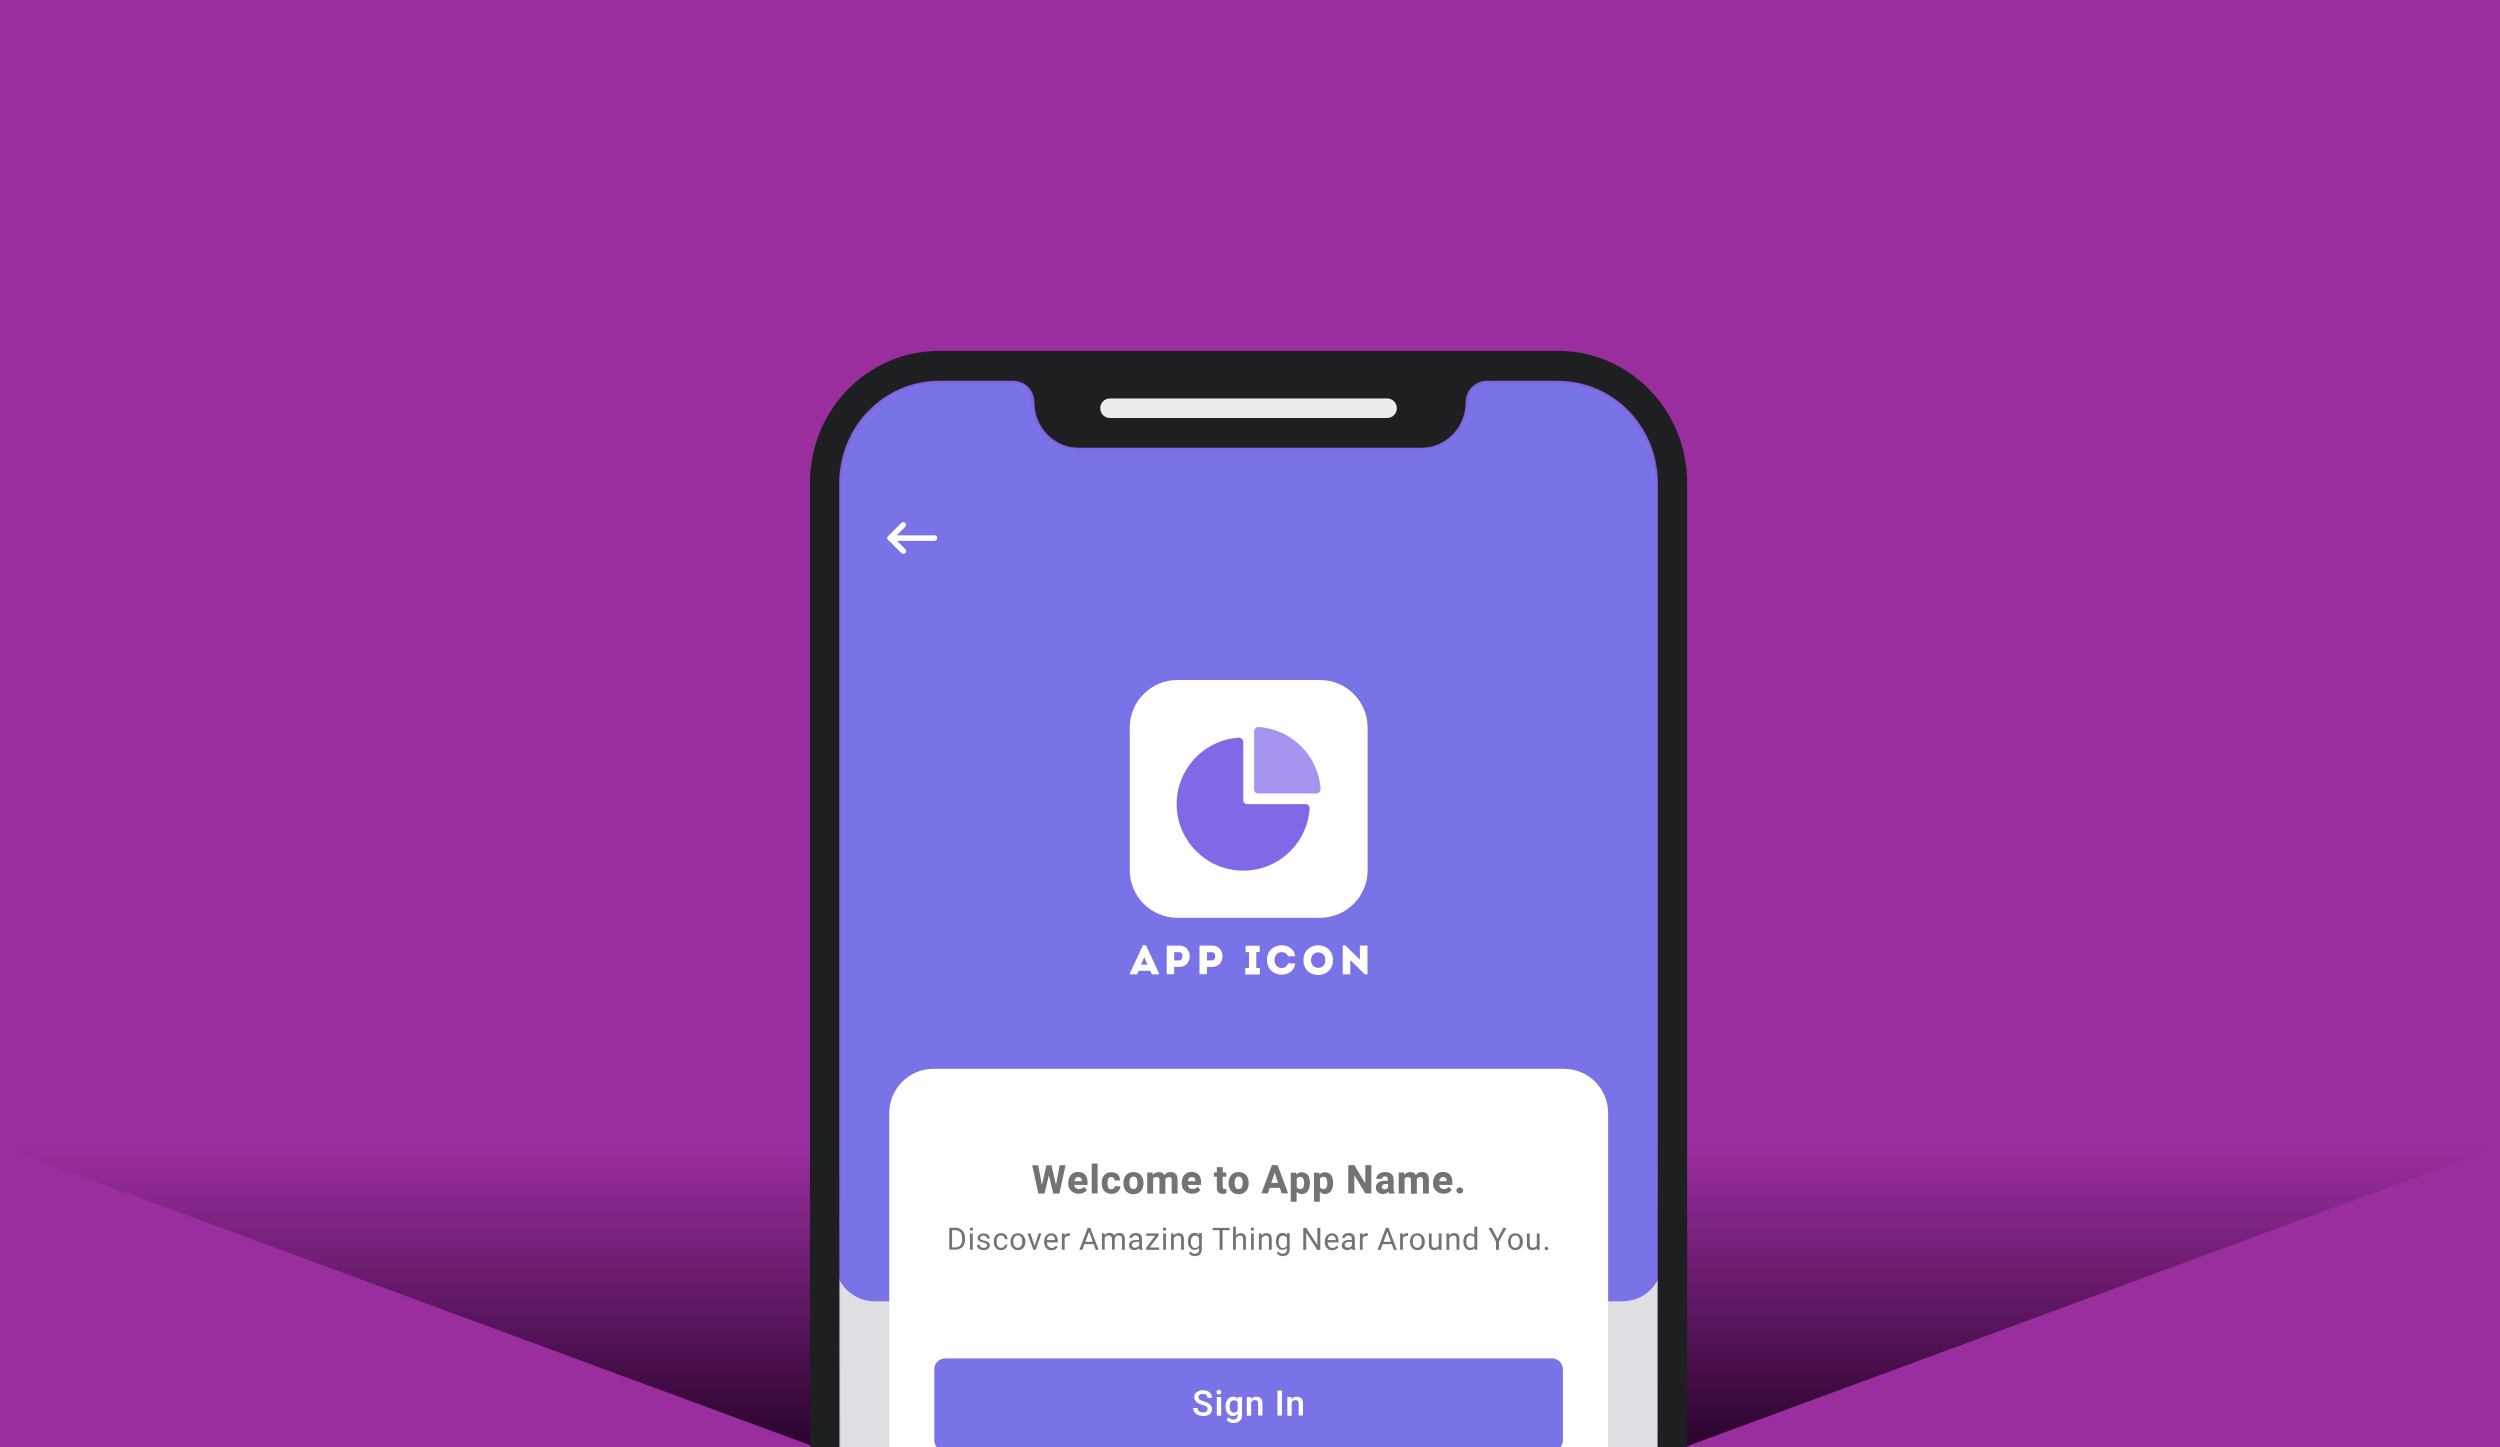
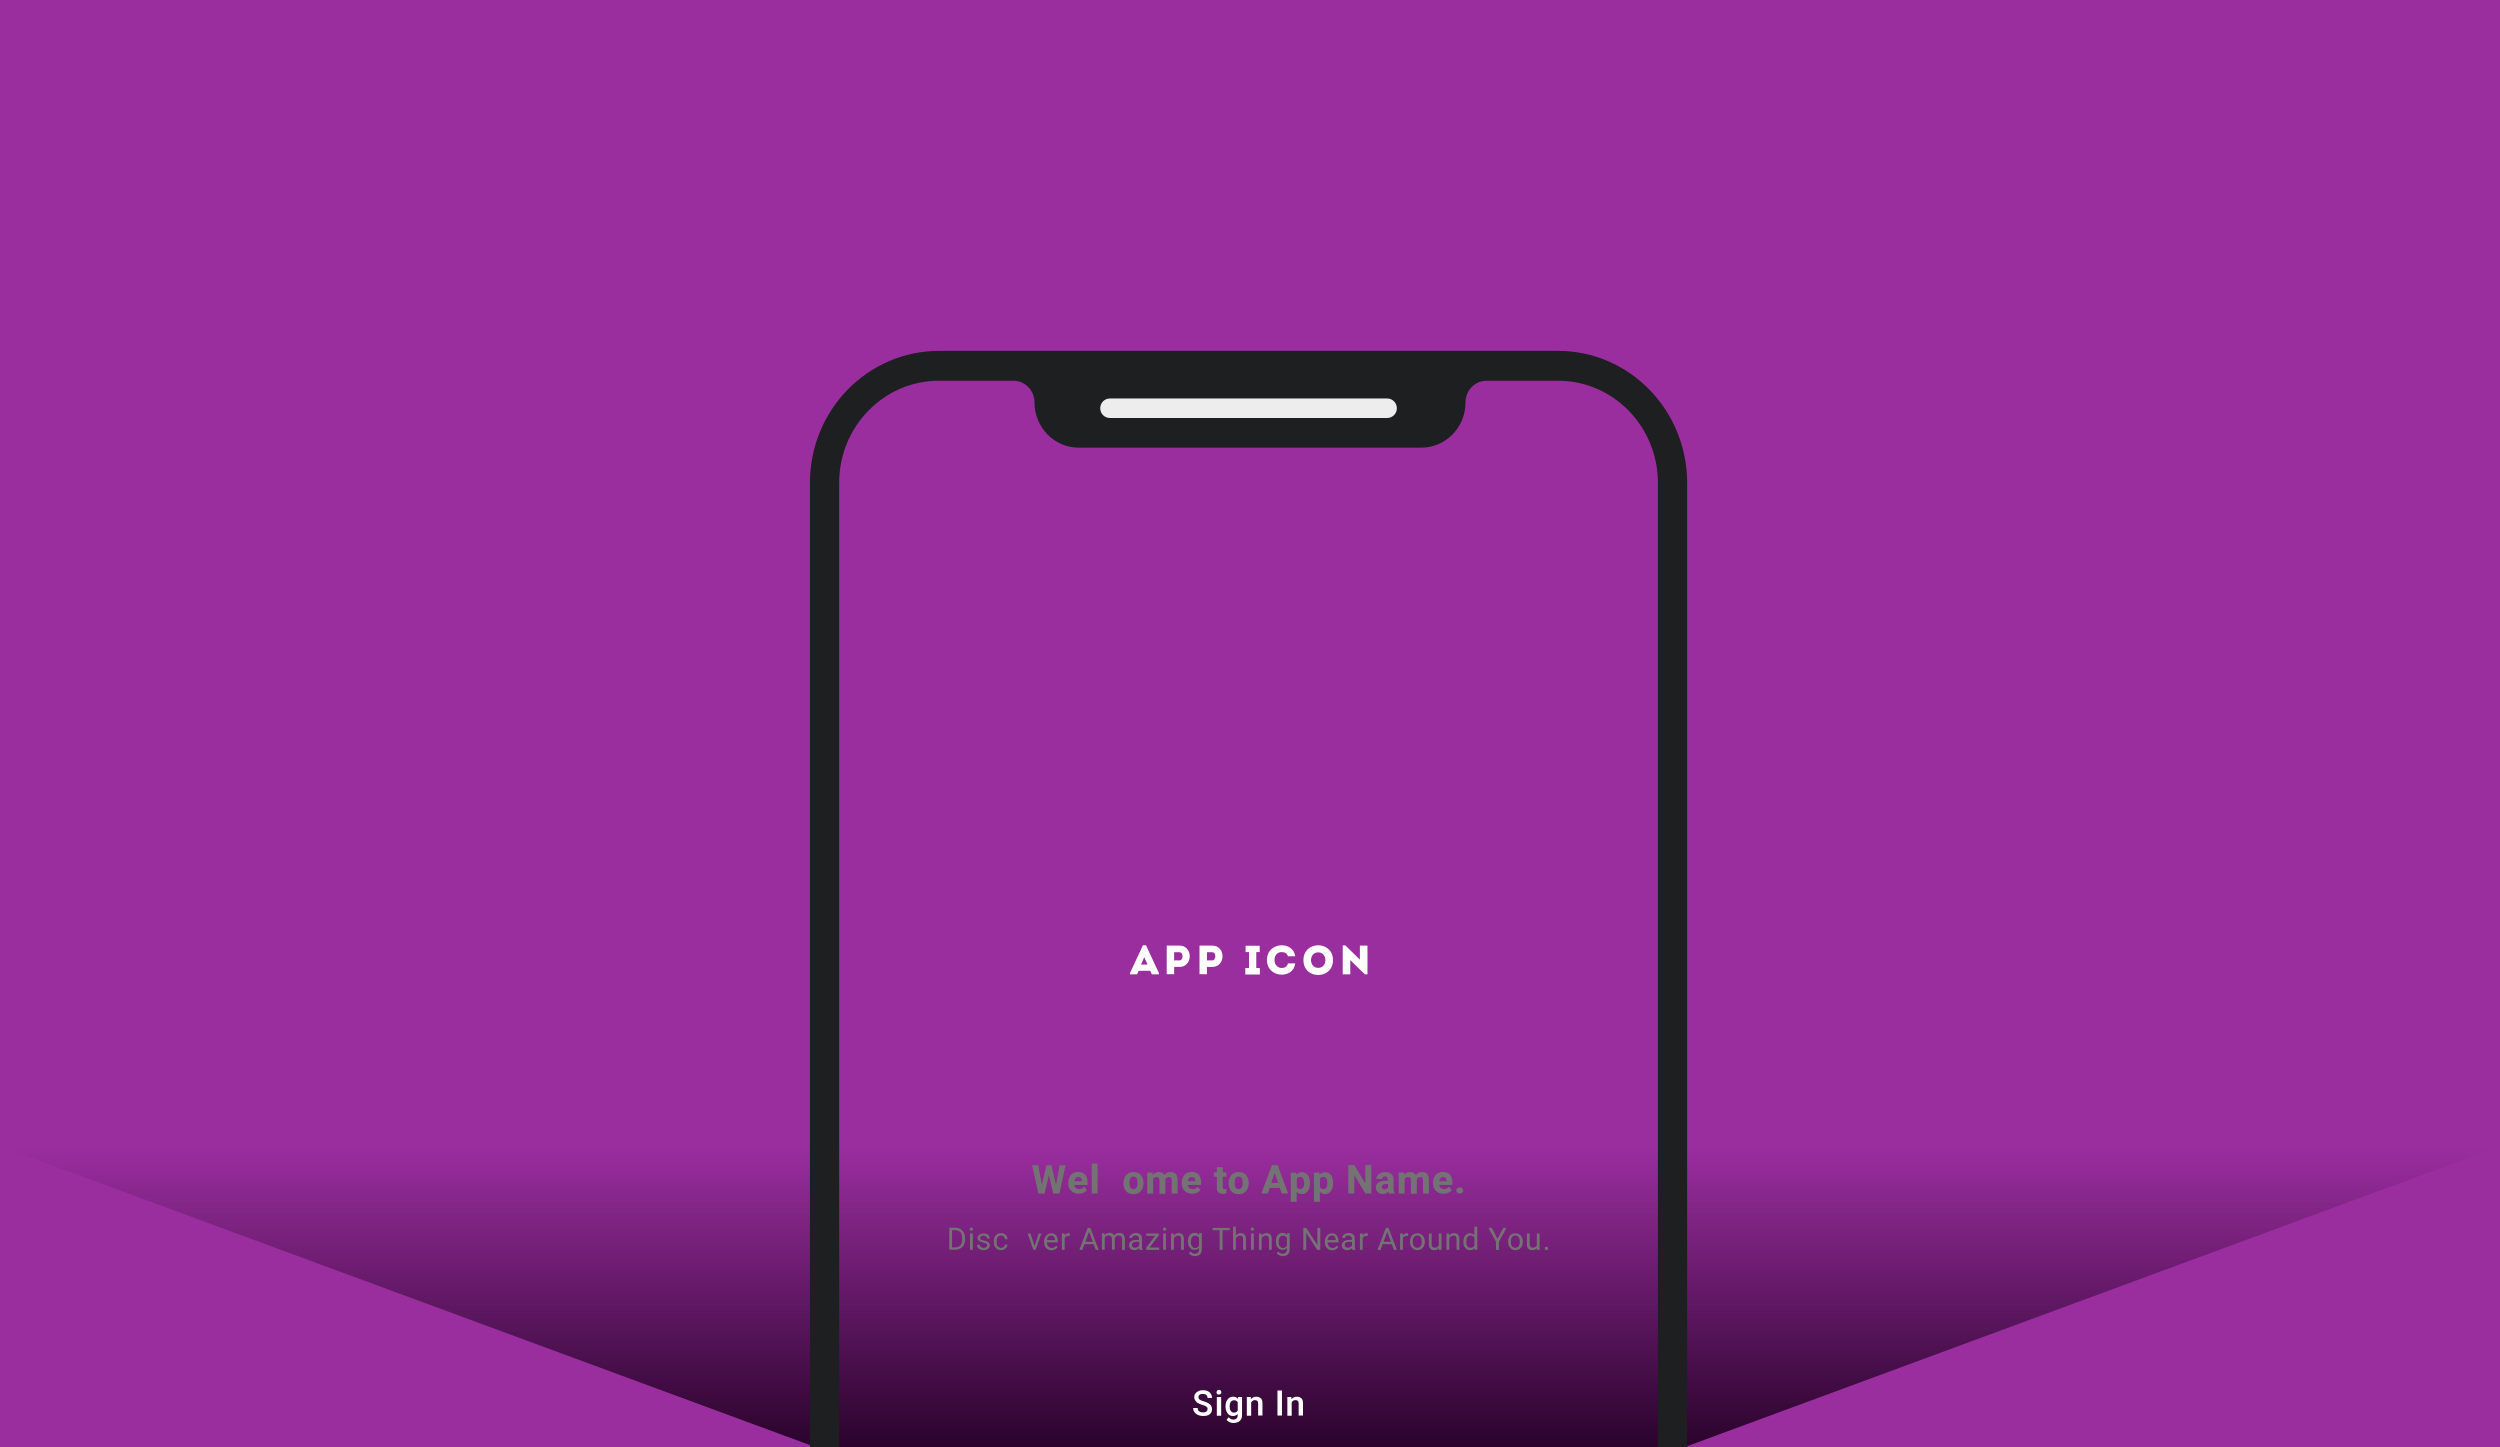
<svg xmlns="http://www.w3.org/2000/svg" width="855" height="495" viewBox="0 0 855 495" fill="none">
  <g clip-path="url(#clip0_55_25782)">
    <rect width="855" height="495" fill="#9A2E9F" />
    <g filter="url(#filter0_f_55_25782)">
      <path d="M0 392H855L575.912 495H279.088L0 392Z" fill="url(#paint0_linear_55_25782)" />
    </g>
    <mask id="mask0_55_25782" style="mask-type:luminance" maskUnits="userSpaceOnUse" x="286" y="130" width="282" height="607">
-       <path d="M567.004 701.846C567.004 721.144 551.718 736.794 532.836 736.794H321.164C302.282 736.794 286.997 721.144 286.997 701.846V165.15C286.997 145.852 302.282 130.202 321.164 130.202H346.552C350.572 130.202 353.798 133.533 353.798 137.604C353.798 146.169 360.569 153.095 368.925 153.095H486.08C494.437 153.095 501.207 146.169 501.207 137.604C501.207 133.533 504.433 130.202 508.453 130.202H532.836C551.718 130.202 567.004 145.852 567.004 165.15V701.846Z" fill="white" />
-     </mask>
+       </mask>
    <g mask="url(#mask0_55_25782)">
      <path d="M568.485 124.652H285.569V737.007H568.485V124.652Z" fill="#DFE0E3" />
      <path d="M554.892 445.052H299.162C291.651 445.052 285.569 438.971 285.569 431.464V124.652H568.485V431.464C568.485 438.971 562.402 445.052 554.892 445.052Z" fill="#7A72E7" />
      <path d="M534.846 365.531H319.26C310.906 365.531 304.133 372.301 304.133 380.652V641.625C304.133 649.976 310.906 656.746 319.26 656.746H534.846C543.2 656.746 549.973 649.976 549.973 641.625V380.652C549.973 372.301 543.2 365.531 534.846 365.531Z" fill="white" />
      <path d="M451.436 232.563H402.67C393.673 232.563 386.379 239.854 386.379 248.848V297.595C386.379 306.589 393.673 313.879 402.67 313.879H451.436C460.433 313.879 467.726 306.589 467.726 297.595V248.848C467.726 239.854 460.433 232.563 451.436 232.563Z" fill="white" />
      <g opacity="0.7">
        <path d="M430.491 248.633C429.644 248.58 428.904 249.268 428.904 250.114V269.993C428.904 270.733 429.486 271.368 430.279 271.368H450.166C451.012 271.368 451.7 270.628 451.647 269.782C450.854 258.467 441.809 249.426 430.491 248.633Z" fill="#8267E7" />
      </g>
      <path d="M446.465 275.018H426.578C425.837 275.018 425.202 274.436 425.202 273.643V253.764C425.202 252.918 424.462 252.23 423.616 252.283C411.239 253.129 401.613 263.862 402.459 276.604C403.252 287.865 412.35 296.959 423.563 297.7C436.362 298.598 447.046 288.923 447.893 276.551C447.946 275.705 447.258 274.965 446.412 274.965L446.465 275.018Z" fill="#8267E7" />
      <path d="M530.773 464.562H323.28C321.206 464.562 319.525 466.242 319.525 468.315V492.53C319.525 494.604 321.206 496.284 323.28 496.284H530.773C532.847 496.284 534.528 494.604 534.528 492.53V468.315C534.528 466.242 532.847 464.562 530.773 464.562Z" fill="#7A72E7" />
      <path d="M308.999 189.472C308.999 189.472 308.523 189.366 308.312 189.208L303.763 184.661C303.393 184.291 303.393 183.709 303.763 183.339L308.259 178.845C308.629 178.475 309.211 178.475 309.581 178.845C309.951 179.215 309.951 179.797 309.581 180.167L305.773 183.973L309.634 187.833C310.004 188.203 310.004 188.785 309.634 189.155C309.475 189.313 309.211 189.419 308.946 189.419L308.999 189.472Z" fill="white" />
      <path d="M319.578 184.98H304.451C303.922 184.98 303.499 184.557 303.499 184.028C303.499 183.499 303.922 183.076 304.451 183.076H319.578C320.106 183.076 320.53 183.499 320.53 184.028C320.53 184.557 320.106 184.98 319.578 184.98Z" fill="white" />
    </g>
    <path d="M532.836 120H321.164C296.781 120 277 140.197 277 165.152V701.848C277 726.803 296.781 747 321.164 747H532.836C557.219 747 577 726.803 577 701.848V165.152C577 140.197 557.219 120 532.836 120ZM567.004 701.848C567.004 721.146 551.718 736.796 532.836 736.796H321.164C302.282 736.796 286.996 721.146 286.996 701.848V165.152C286.996 145.854 302.282 130.204 321.164 130.204H346.552C350.572 130.204 353.798 133.535 353.798 137.606C353.798 146.171 360.568 153.097 368.925 153.097H486.08C494.437 153.097 501.207 146.171 501.207 137.606C501.207 133.535 504.433 130.204 508.453 130.204H532.836C551.718 130.204 567.004 145.854 567.004 165.152V701.848Z" fill="#1E1F20" />
    <path d="M474.444 142.946H379.557C377.758 142.946 376.277 141.466 376.277 139.616C376.277 137.765 377.758 136.285 379.557 136.285H474.444C476.242 136.285 477.723 137.765 477.723 139.616C477.723 141.466 476.242 142.946 474.444 142.946Z" fill="#EDEDED" />
    <path d="M393.309 332.01H389.447L388.866 333.226H386.433V332.856L390.875 323.287H391.933L396.376 332.856V333.226H393.943L393.361 332.01H393.309ZM391.352 327.305L390.241 329.896H392.462L391.299 327.305H391.352Z" fill="white" />
    <path d="M399.021 333.224V323.39H403.358C408.065 323.39 408.065 330.686 403.358 330.686H401.56V333.171H399.021V333.224ZM403.358 325.663C402.776 325.663 402.142 325.663 401.56 325.663V328.465H403.358C404.733 328.465 404.839 325.663 403.358 325.663Z" fill="white" />
    <path d="M410.234 333.224V323.39H414.571C419.278 323.39 419.278 330.686 414.571 330.686H412.773V333.171H410.234V333.224ZM414.571 325.663C413.989 325.663 413.354 325.663 412.773 325.663V328.465H414.571C415.946 328.465 416.052 325.663 414.571 325.663Z" fill="white" />
    <path d="M430.861 331.059V333.28H425.89V331.059H427.159V325.614H425.995V323.446H430.809V325.614H429.645V331.059H430.914H430.861Z" fill="white" />
    <path d="M438.372 323.287C440.382 323.287 442.603 324.397 442.974 327.04H440.488C440.117 326.036 439.377 325.613 438.319 325.613C436.838 325.613 435.886 326.723 435.886 328.362C435.886 329.79 436.838 331.059 438.319 331.059C439.377 331.059 440.223 330.53 440.488 329.473H442.974C442.603 332.275 440.382 333.332 438.319 333.332C435.833 333.332 433.294 331.64 433.294 328.309C433.294 324.979 435.833 323.287 438.319 323.287H438.372Z" fill="white" />
    <path d="M445.777 328.362C445.777 321.595 455.879 321.595 455.879 328.362C455.879 335.13 445.777 335.183 445.777 328.362ZM453.287 328.362C453.287 324.82 448.369 324.82 448.369 328.362C448.369 331.905 453.287 331.905 453.287 328.362Z" fill="white" />
    <path d="M461.803 328.413V333.224H459.211V323.337H460.11L465.082 328.202V323.39H467.674V333.224H466.774L461.803 328.36V328.413Z" fill="white" />
    <path d="M328.463 420.36C328.939 420.624 329.363 421.047 329.627 421.576C329.892 422.105 330.05 422.739 330.05 423.427V423.903C330.05 424.643 329.892 425.224 329.627 425.753C329.363 426.282 328.939 426.705 328.463 426.969C327.935 427.233 327.353 427.392 326.665 427.392H324.655V419.884H326.771C327.406 419.884 327.987 420.043 328.516 420.307L328.463 420.36ZM329.045 423.427C329.045 422.845 328.939 422.369 328.781 421.946C328.622 421.523 328.358 421.259 327.987 421.047C327.617 420.836 327.194 420.73 326.718 420.73H325.607V426.599H326.665C327.194 426.599 327.617 426.493 327.987 426.282C328.358 426.07 328.622 425.753 328.781 425.33C328.992 424.907 329.045 424.431 329.045 423.903V423.427Z" fill="#737373" />
    <path d="M332.642 419.987C332.642 419.987 332.801 420.198 332.801 420.357C332.801 420.515 332.801 420.621 332.642 420.727C332.536 420.833 332.378 420.886 332.219 420.886C332.06 420.886 331.902 420.886 331.796 420.727C331.69 420.621 331.637 420.515 331.637 420.357C331.637 420.198 331.637 420.092 331.796 419.987C331.902 419.881 332.007 419.828 332.219 419.828C332.431 419.828 332.536 419.828 332.642 419.987ZM331.743 427.442V421.837H332.695V427.442H331.743Z" fill="#737373" />
    <path d="M334.863 424.431C334.546 424.167 334.334 423.85 334.334 423.427C334.334 423.11 334.44 422.845 334.599 422.634C334.757 422.37 335.022 422.211 335.339 422.052C335.656 421.894 336.027 421.841 336.397 421.841C336.82 421.841 337.19 421.894 337.508 422.052C337.825 422.211 338.089 422.422 338.248 422.687C338.407 422.951 338.513 423.215 338.513 423.586H337.561C337.561 423.586 337.561 423.268 337.402 423.11C337.296 422.951 337.19 422.845 336.979 422.74C336.82 422.634 336.608 422.581 336.344 422.581C336.08 422.581 335.868 422.581 335.709 422.687C335.551 422.74 335.445 422.845 335.339 423.004C335.286 423.11 335.233 423.268 335.233 423.427C335.233 423.586 335.233 423.691 335.339 423.797C335.392 423.903 335.551 424.009 335.709 424.061C335.868 424.114 336.132 424.22 336.503 424.273C336.979 424.379 337.349 424.484 337.666 424.643C337.931 424.802 338.195 424.96 338.301 425.172C338.46 425.383 338.513 425.648 338.513 425.912C338.513 426.229 338.407 426.546 338.248 426.758C338.089 427.022 337.825 427.181 337.508 427.339C337.19 427.498 336.82 427.551 336.397 427.551C335.921 427.551 335.498 427.445 335.18 427.287C334.81 427.128 334.546 426.916 334.387 426.599C334.228 426.335 334.123 426.018 334.123 425.7H335.075C335.075 425.7 335.18 426.176 335.286 426.335C335.445 426.493 335.604 426.599 335.762 426.652C335.974 426.705 336.185 426.758 336.397 426.758C336.661 426.758 336.873 426.758 337.032 426.652C337.19 426.599 337.349 426.493 337.455 426.388C337.561 426.282 337.613 426.123 337.613 425.965C337.613 425.806 337.613 425.7 337.508 425.542C337.455 425.436 337.296 425.33 337.137 425.225C336.926 425.119 336.661 425.066 336.344 424.96C335.709 424.802 335.18 424.643 334.863 424.379V424.431Z" fill="#737373" />
    <path d="M344.542 425.698C344.542 426.015 344.436 426.333 344.225 426.597C344.013 426.861 343.749 427.126 343.431 427.284C343.114 427.443 342.744 427.549 342.374 427.549C341.845 427.549 341.369 427.443 340.998 427.179C340.628 426.914 340.364 426.597 340.152 426.174C339.941 425.751 339.888 425.275 339.888 424.747V424.535C339.888 424.006 339.993 423.531 340.152 423.108C340.364 422.685 340.628 422.367 340.998 422.103C341.369 421.839 341.845 421.733 342.374 421.733C342.797 421.733 343.167 421.839 343.484 421.997C343.802 422.156 344.066 422.42 344.278 422.737C344.489 423.055 344.542 423.372 344.595 423.795H343.696C343.696 423.795 343.59 423.372 343.484 423.16C343.379 422.949 343.22 422.79 343.008 422.685C342.797 422.579 342.585 422.526 342.374 422.526C342.003 422.526 341.686 422.632 341.474 422.79C341.263 423.002 341.104 423.213 340.998 423.531C340.893 423.848 340.84 424.165 340.84 424.535V424.747C340.84 425.328 340.946 425.804 341.21 426.174C341.422 426.544 341.845 426.756 342.374 426.756C342.585 426.756 342.797 426.756 343.008 426.597C343.22 426.491 343.379 426.386 343.484 426.227C343.59 426.068 343.696 425.857 343.696 425.645H344.595L344.542 425.698Z" fill="#737373" />
-     <path d="M345.865 423.159C346.076 422.736 346.341 422.366 346.764 422.154C347.134 421.89 347.61 421.784 348.086 421.784C348.562 421.784 349.038 421.89 349.461 422.154C349.831 422.419 350.149 422.736 350.36 423.159C350.572 423.582 350.678 424.058 350.678 424.639V424.745C350.678 425.274 350.572 425.75 350.36 426.173C350.149 426.595 349.884 426.913 349.461 427.177C349.091 427.441 348.615 427.547 348.139 427.547C347.663 427.547 347.187 427.441 346.817 427.177C346.446 426.913 346.129 426.595 345.917 426.173C345.706 425.75 345.6 425.274 345.6 424.745V424.639C345.6 424.111 345.706 423.635 345.917 423.159H345.865ZM346.711 425.75C346.817 426.067 347.028 426.331 347.24 426.49C347.451 426.648 347.769 426.754 348.086 426.754C348.403 426.754 348.721 426.648 348.932 426.49C349.144 426.278 349.355 426.067 349.461 425.75C349.567 425.432 349.62 425.115 349.62 424.692V424.586C349.62 424.216 349.567 423.846 349.461 423.529C349.355 423.212 349.144 422.947 348.932 422.789C348.721 422.577 348.403 422.524 348.086 422.524C347.769 422.524 347.451 422.63 347.24 422.789C347.028 423 346.817 423.212 346.711 423.529C346.605 423.846 346.552 424.163 346.552 424.586V424.692C346.552 425.062 346.605 425.432 346.711 425.75Z" fill="#737373" />
    <path d="M356.179 421.841L354.169 427.445H353.428L351.418 421.841H352.423L353.851 426.123L355.227 421.841H356.232H356.179Z" fill="#737373" />
    <path d="M361.785 424.904H358.03C358.03 425.274 358.135 425.538 358.241 425.855C358.4 426.12 358.559 426.384 358.823 426.543C359.088 426.701 359.352 426.807 359.669 426.807C359.987 426.807 360.251 426.754 360.516 426.595C360.727 426.49 360.939 426.278 361.15 426.014L361.732 426.49C361.521 426.807 361.256 427.071 360.886 427.283C360.516 427.494 360.092 427.6 359.616 427.6C359.14 427.6 358.664 427.494 358.294 427.23C357.924 427.018 357.607 426.701 357.395 426.278C357.183 425.855 357.078 425.379 357.078 424.904V424.692C357.078 424.111 357.183 423.582 357.395 423.159C357.607 422.736 357.924 422.366 358.294 422.154C358.664 421.943 359.088 421.784 359.511 421.784C360.04 421.784 360.463 421.89 360.78 422.154C361.097 422.366 361.362 422.683 361.521 423.106C361.679 423.529 361.785 424.005 361.785 424.533V424.956V424.904ZM360.833 424.058C360.833 423.635 360.674 423.265 360.463 422.947C360.251 422.63 359.934 422.524 359.458 422.524C359.088 422.524 358.77 422.683 358.506 422.947C358.241 423.212 358.083 423.635 358.03 424.111H360.833V424.058Z" fill="#737373" />
    <path d="M365.646 421.786C365.646 421.786 365.805 421.786 365.858 421.786V422.685C365.858 422.685 365.54 422.685 365.382 422.685C365.064 422.685 364.8 422.737 364.588 422.896C364.377 423.055 364.218 423.213 364.112 423.478V427.443H363.16V421.839H364.112V422.473C364.112 422.473 364.482 422.05 364.694 421.944C364.906 421.839 365.17 421.733 365.487 421.733C365.54 421.733 365.646 421.733 365.699 421.733L365.646 421.786Z" fill="#737373" />
    <path d="M374.003 425.488H370.883L370.195 427.445H369.137L371.993 419.937H372.892L375.749 427.445H374.744L374.003 425.488ZM373.739 424.695L372.469 421.206L371.2 424.695H373.739Z" fill="#737373" />
    <path d="M384.211 422.264C384.529 422.581 384.687 423.11 384.687 423.797V427.445H383.735V423.744C383.735 423.321 383.629 423.004 383.418 422.793C383.206 422.634 382.942 422.528 382.519 422.528C382.254 422.528 382.043 422.528 381.884 422.687C381.672 422.793 381.567 422.951 381.461 423.11C381.355 423.268 381.302 423.48 381.249 423.691V427.392H380.297V423.744C380.297 422.951 379.874 422.528 379.081 422.528C378.763 422.528 378.499 422.581 378.287 422.74C378.076 422.898 377.917 423.057 377.811 423.321V427.392H376.859V421.788H377.759V422.37C377.759 422.37 378.235 421.947 378.499 421.841C378.763 421.735 379.081 421.629 379.451 421.629C379.821 421.629 380.139 421.682 380.403 421.841C380.668 421.999 380.879 422.211 381.038 422.528C381.249 422.264 381.461 422.052 381.778 421.894C382.096 421.735 382.413 421.682 382.836 421.682C383.471 421.682 383.894 421.841 384.211 422.158V422.264Z" fill="#737373" />
    <path d="M390.611 426.81C390.611 426.81 390.717 427.18 390.77 427.338V427.444H389.765C389.765 427.444 389.659 427.127 389.607 426.863C389.395 427.074 389.183 427.233 388.919 427.338C388.655 427.444 388.337 427.55 388.02 427.55C387.65 427.55 387.332 427.497 387.015 427.338C386.75 427.18 386.486 427.021 386.327 426.757C386.169 426.492 386.116 426.228 386.116 425.911C386.116 425.541 386.221 425.171 386.433 424.906C386.645 424.642 386.909 424.43 387.279 424.272C387.65 424.113 388.126 424.06 388.602 424.06H389.554V423.637C389.554 423.32 389.448 423.003 389.236 422.844C389.025 422.633 388.76 422.527 388.39 422.527C388.178 422.527 387.967 422.527 387.755 422.633C387.597 422.686 387.438 422.844 387.332 422.95C387.226 423.109 387.174 423.214 387.174 423.373H386.222C386.222 423.109 386.327 422.844 386.486 422.58C386.698 422.316 386.909 422.104 387.279 421.946C387.597 421.787 388.02 421.681 388.443 421.681C388.866 421.681 389.236 421.734 389.554 421.893C389.871 422.051 390.135 422.263 390.294 422.527C390.453 422.791 390.559 423.162 390.559 423.532V426.122C390.559 426.122 390.559 426.545 390.559 426.704L390.611 426.81ZM388.813 426.598C388.813 426.598 389.183 426.44 389.289 426.281C389.448 426.175 389.554 426.017 389.607 425.858V424.695H388.813C388.284 424.695 387.861 424.801 387.544 424.959C387.279 425.118 387.121 425.382 387.121 425.752C387.121 425.964 387.121 426.122 387.226 426.228C387.279 426.387 387.438 426.492 387.597 426.598C387.755 426.704 387.967 426.704 388.178 426.704C388.39 426.704 388.602 426.704 388.813 426.598Z" fill="#737373" />
    <path d="M396.429 426.652V427.445H391.986V426.758L395.054 422.634H392.039V421.841H396.271V422.528L393.15 426.652H396.429Z" fill="#737373" />
    <path d="M398.704 419.987C398.704 419.987 398.862 420.198 398.862 420.357C398.862 420.515 398.862 420.621 398.704 420.727C398.598 420.833 398.439 420.886 398.281 420.886C398.122 420.886 397.963 420.886 397.857 420.727C397.752 420.621 397.699 420.515 397.699 420.357C397.699 420.198 397.699 420.092 397.857 419.987C397.963 419.881 398.069 419.828 398.281 419.828C398.492 419.828 398.598 419.828 398.704 419.987ZM397.805 427.442V421.837H398.757V427.442H397.805Z" fill="#737373" />
    <path d="M404.892 423.795V427.443H403.94V423.795C403.94 423.372 403.834 423.055 403.675 422.843C403.517 422.632 403.199 422.579 402.829 422.579C402.512 422.579 402.247 422.685 402.036 422.843C401.824 423.002 401.613 423.213 401.454 423.478V427.443H400.502V421.839H401.401V422.526C401.401 422.526 401.877 422.103 402.142 421.944C402.406 421.786 402.723 421.733 403.094 421.733C404.31 421.733 404.892 422.42 404.892 423.742V423.795Z" fill="#737373" />
    <path d="M411.027 421.841V427.287C411.027 427.762 410.921 428.185 410.709 428.556C410.498 428.926 410.233 429.19 409.863 429.349C409.493 429.507 409.123 429.613 408.647 429.613C408.435 429.613 408.171 429.613 407.959 429.507C407.695 429.454 407.43 429.349 407.219 429.19C406.954 429.031 406.796 428.873 406.637 428.608L407.113 428.027C407.536 428.503 408.012 428.767 408.594 428.767C409.07 428.767 409.387 428.661 409.652 428.397C409.916 428.133 410.075 427.762 410.075 427.287V426.811C409.705 427.234 409.176 427.445 408.488 427.445C408.065 427.445 407.642 427.339 407.324 427.075C407.007 426.811 406.743 426.494 406.531 426.071C406.372 425.648 406.267 425.172 406.267 424.59V424.484C406.267 423.903 406.372 423.427 406.531 423.004C406.69 422.581 406.954 422.264 407.324 421.999C407.642 421.788 408.065 421.629 408.488 421.629C409.176 421.629 409.705 421.894 410.075 422.37V421.735H410.974L411.027 421.841ZM410.075 425.912V423.374C410.075 423.374 409.757 422.951 409.546 422.793C409.334 422.634 409.07 422.581 408.753 422.581C408.435 422.581 408.118 422.687 407.906 422.845C407.695 423.004 407.536 423.268 407.43 423.586C407.324 423.903 407.272 424.22 407.272 424.643V424.749C407.272 425.119 407.272 425.489 407.43 425.806C407.589 426.123 407.695 426.335 407.906 426.546C408.118 426.705 408.382 426.811 408.753 426.811C409.334 426.811 409.81 426.546 410.075 425.965V425.912Z" fill="#737373" />
    <path d="M420.548 420.73H418.115V427.445H417.11V420.73H414.73V419.937H420.548V420.73Z" fill="#737373" />
    <path d="M426.101 423.795V427.443H425.149V423.795C425.149 423.372 425.043 423.055 424.884 422.844C424.726 422.632 424.408 422.579 424.038 422.579C423.721 422.579 423.456 422.685 423.245 422.844C423.033 423.002 422.822 423.214 422.663 423.478V427.443H421.711V419.513H422.663V422.526C422.663 422.526 423.086 422.103 423.403 421.945C423.668 421.786 423.985 421.733 424.303 421.733C425.519 421.733 426.101 422.421 426.101 423.742V423.795Z" fill="#737373" />
    <path d="M428.746 419.987C428.746 419.987 428.904 420.198 428.904 420.357C428.904 420.515 428.904 420.621 428.746 420.727C428.64 420.833 428.481 420.886 428.323 420.886C428.164 420.886 428.005 420.886 427.899 420.727C427.794 420.621 427.741 420.515 427.741 420.357C427.741 420.198 427.741 420.092 427.899 419.987C428.005 419.881 428.111 419.828 428.323 419.828C428.534 419.828 428.64 419.828 428.746 419.987ZM427.847 427.442V421.837H428.799V427.442H427.847Z" fill="#737373" />
    <path d="M434.934 423.795V427.443H433.982V423.795C433.982 423.372 433.877 423.055 433.718 422.843C433.559 422.632 433.242 422.579 432.872 422.579C432.554 422.579 432.29 422.685 432.078 422.843C431.867 423.002 431.655 423.213 431.496 423.478V427.443H430.544V421.839H431.444V422.526C431.444 422.526 431.92 422.103 432.184 421.944C432.449 421.786 432.766 421.733 433.136 421.733C434.353 421.733 434.934 422.42 434.934 423.742V423.795Z" fill="#737373" />
    <path d="M441.069 421.841V427.287C441.069 427.762 440.963 428.185 440.752 428.556C440.54 428.926 440.276 429.19 439.906 429.349C439.535 429.507 439.165 429.613 438.689 429.613C438.477 429.613 438.213 429.613 438.001 429.507C437.79 429.401 437.473 429.349 437.261 429.19C436.997 429.031 436.838 428.873 436.679 428.608L437.155 428.027C437.578 428.503 438.054 428.767 438.636 428.767C439.112 428.767 439.43 428.661 439.694 428.397C439.958 428.133 440.117 427.762 440.117 427.287V426.811C439.747 427.234 439.218 427.445 438.583 427.445C438.16 427.445 437.737 427.339 437.42 427.075C437.102 426.811 436.838 426.494 436.626 426.071C436.468 425.648 436.362 425.172 436.362 424.59V424.484C436.362 423.903 436.468 423.427 436.626 423.004C436.785 422.581 437.049 422.264 437.42 421.999C437.737 421.788 438.16 421.629 438.583 421.629C439.271 421.629 439.8 421.894 440.17 422.37V421.735H441.069V421.841ZM440.117 425.912V423.374C440.117 423.374 439.8 422.951 439.588 422.793C439.377 422.634 439.112 422.581 438.795 422.581C438.477 422.581 438.16 422.687 437.949 422.845C437.737 423.004 437.578 423.268 437.473 423.586C437.367 423.903 437.314 424.22 437.314 424.643V424.749C437.314 425.119 437.314 425.489 437.473 425.806C437.578 426.123 437.737 426.335 437.949 426.546C438.16 426.705 438.425 426.811 438.795 426.811C439.377 426.811 439.853 426.546 440.117 425.965V425.912Z" fill="#737373" />
    <path d="M450.484 427.445L446.729 421.629V427.445H445.724V419.937H446.729L450.537 425.753V419.937H451.542V427.445H450.537H450.484Z" fill="#737373" />
    <path d="M457.784 424.904H454.028C454.028 425.274 454.134 425.538 454.24 425.855C454.398 426.12 454.557 426.384 454.822 426.543C455.086 426.701 455.35 426.807 455.668 426.807C455.985 426.807 456.25 426.754 456.514 426.595C456.726 426.49 456.937 426.278 457.149 426.014L457.731 426.49C457.519 426.807 457.255 427.071 456.884 427.283C456.514 427.494 456.091 427.6 455.615 427.6C455.139 427.6 454.663 427.494 454.293 427.23C453.922 427.018 453.605 426.701 453.394 426.278C453.182 425.855 453.076 425.379 453.076 424.904V424.692C453.076 424.111 453.182 423.582 453.394 423.159C453.605 422.736 453.922 422.366 454.293 422.154C454.663 421.943 455.086 421.784 455.509 421.784C456.038 421.784 456.461 421.89 456.779 422.154C457.096 422.366 457.36 422.683 457.519 423.106C457.678 423.529 457.784 424.005 457.784 424.533V424.956V424.904ZM456.831 424.058C456.831 423.635 456.673 423.265 456.461 422.947C456.25 422.63 455.932 422.524 455.456 422.524C455.086 422.524 454.769 422.683 454.504 422.947C454.24 423.212 454.081 423.635 454.028 424.111H456.831V424.058Z" fill="#737373" />
    <path d="M463.39 426.81C463.39 426.81 463.496 427.18 463.548 427.338V427.444H462.544C462.544 427.444 462.438 427.127 462.385 426.863C462.173 427.074 461.962 427.233 461.697 427.338C461.433 427.444 461.115 427.55 460.798 427.55C460.428 427.55 460.111 427.497 459.793 427.338C459.529 427.18 459.264 427.021 459.106 426.757C458.947 426.492 458.894 426.228 458.894 425.911C458.894 425.541 459 425.171 459.211 424.906C459.423 424.642 459.687 424.43 460.058 424.272C460.428 424.113 460.904 424.06 461.38 424.06H462.332V423.637C462.332 423.32 462.226 423.003 462.015 422.844C461.803 422.633 461.539 422.527 461.168 422.527C460.957 422.527 460.745 422.527 460.534 422.633C460.375 422.686 460.216 422.844 460.111 422.95C460.005 423.109 459.952 423.214 459.952 423.373H459C459 423.109 459.106 422.844 459.264 422.58C459.476 422.316 459.687 422.104 460.058 421.946C460.375 421.787 460.798 421.681 461.221 421.681C461.644 421.681 462.015 421.734 462.332 421.893C462.649 422.051 462.914 422.263 463.072 422.527C463.231 422.791 463.337 423.162 463.337 423.532V426.122C463.337 426.122 463.337 426.545 463.337 426.704L463.39 426.81ZM461.592 426.598C461.592 426.598 461.962 426.44 462.068 426.281C462.226 426.175 462.332 426.017 462.385 425.858V424.695H461.592C461.063 424.695 460.639 424.801 460.322 424.959C460.058 425.118 459.899 425.382 459.899 425.752C459.899 425.964 459.899 426.122 460.005 426.228C460.058 426.387 460.216 426.492 460.375 426.598C460.534 426.704 460.745 426.704 460.957 426.704C461.168 426.704 461.38 426.704 461.592 426.598Z" fill="#737373" />
    <path d="M467.568 421.786C467.568 421.786 467.727 421.786 467.779 421.786V422.685C467.779 422.685 467.462 422.685 467.303 422.685C466.986 422.685 466.722 422.737 466.51 422.896C466.299 423.055 466.14 423.213 466.034 423.478V427.443H465.082V421.839H466.034V422.473C466.034 422.473 466.404 422.05 466.616 421.944C466.827 421.839 467.092 421.733 467.409 421.733C467.462 421.733 467.568 421.733 467.621 421.733L467.568 421.786Z" fill="#737373" />
    <path d="M475.978 425.488H472.857L472.17 427.445H471.112L473.968 419.937H474.867L477.723 427.445H476.718L475.978 425.488ZM475.713 424.695L474.444 421.206L473.175 424.695H475.713Z" fill="#737373" />
    <path d="M481.32 421.786C481.32 421.786 481.479 421.786 481.531 421.786V422.685C481.531 422.685 481.214 422.685 481.055 422.685C480.738 422.685 480.474 422.737 480.262 422.896C480.05 423.055 479.892 423.213 479.786 423.478V427.443H478.834V421.839H479.786V422.473C479.786 422.473 480.156 422.05 480.368 421.944C480.579 421.839 480.844 421.733 481.161 421.733C481.214 421.733 481.32 421.733 481.373 421.733L481.32 421.786Z" fill="#737373" />
    <path d="M482.483 423.159C482.695 422.736 482.959 422.366 483.382 422.154C483.753 421.89 484.229 421.784 484.705 421.784C485.181 421.784 485.657 421.89 486.08 422.154C486.45 422.419 486.767 422.736 486.979 423.159C487.191 423.582 487.296 424.058 487.296 424.639V424.745C487.296 425.274 487.191 425.75 486.979 426.173C486.767 426.595 486.503 426.913 486.08 427.177C485.71 427.441 485.234 427.547 484.758 427.547C484.282 427.547 483.805 427.441 483.435 427.177C483.065 426.913 482.748 426.595 482.536 426.173C482.325 425.75 482.219 425.274 482.219 424.745V424.639C482.219 424.111 482.325 423.635 482.536 423.159H482.483ZM483.329 425.75C483.435 426.067 483.647 426.331 483.858 426.49C484.07 426.648 484.387 426.754 484.705 426.754C485.022 426.754 485.339 426.648 485.551 426.49C485.762 426.278 485.974 426.067 486.08 425.75C486.186 425.432 486.239 425.115 486.239 424.692V424.586C486.239 424.216 486.186 423.846 486.08 423.529C485.974 423.212 485.762 422.947 485.551 422.789C485.339 422.577 485.022 422.524 484.705 422.524C484.387 422.524 484.07 422.63 483.858 422.789C483.647 423 483.435 423.212 483.329 423.529C483.224 423.846 483.171 424.163 483.171 424.586V424.692C483.171 425.062 483.224 425.432 483.329 425.75Z" fill="#737373" />
    <path d="M493.008 421.841V427.445H492.109V426.916C491.739 427.339 491.157 427.551 490.47 427.551C489.888 427.551 489.465 427.392 489.147 427.022C488.83 426.705 488.671 426.176 488.671 425.436V421.841H489.623V425.436C489.623 425.912 489.729 426.229 489.888 426.441C490.099 426.652 490.311 426.705 490.628 426.705C491.369 426.705 491.845 426.441 492.056 425.912V421.841H493.008Z" fill="#737373" />
    <path d="M499.092 423.795V427.443H498.14V423.795C498.14 423.372 498.034 423.055 497.875 422.843C497.716 422.632 497.399 422.579 497.029 422.579C496.712 422.579 496.447 422.685 496.236 422.843C496.024 423.002 495.812 423.213 495.654 423.478V427.443H494.702V421.839H495.601V422.526C495.601 422.526 496.077 422.103 496.341 421.944C496.606 421.786 496.923 421.733 497.293 421.733C498.51 421.733 499.092 422.42 499.092 423.742V423.795Z" fill="#737373" />
    <path d="M505.227 419.513V427.443H504.327V426.862C503.904 427.338 503.375 427.549 502.688 427.549C502.265 427.549 501.894 427.443 501.524 427.179C501.207 426.915 500.942 426.597 500.731 426.174C500.572 425.752 500.466 425.276 500.466 424.747V424.641C500.466 424.06 500.572 423.584 500.731 423.161C500.889 422.738 501.154 422.421 501.524 422.156C501.841 421.945 502.265 421.786 502.688 421.786C503.322 421.786 503.851 421.998 504.222 422.421V419.513H505.174H505.227ZM504.274 425.91V423.319C504.274 423.319 503.957 422.896 503.746 422.738C503.534 422.579 503.27 422.526 502.952 422.526C502.635 422.526 502.318 422.632 502.106 422.791C501.894 422.949 501.736 423.214 501.63 423.531C501.524 423.848 501.471 424.165 501.471 424.588V424.694C501.471 425.064 501.471 425.434 501.63 425.752C501.736 426.069 501.894 426.28 502.106 426.492C502.318 426.65 502.582 426.756 502.952 426.756C503.534 426.756 504.01 426.492 504.274 425.963V425.91Z" fill="#737373" />
    <path d="M514.113 419.937H515.223L512.632 424.643V427.445H511.627V424.643L509.035 419.937H510.199L512.156 423.691L514.113 419.937Z" fill="#737373" />
    <path d="M516.017 423.159C516.228 422.736 516.493 422.366 516.916 422.154C517.286 421.89 517.762 421.784 518.238 421.784C518.714 421.784 519.19 421.89 519.614 422.154C519.984 422.419 520.301 422.736 520.513 423.159C520.724 423.582 520.83 424.058 520.83 424.639V424.745C520.83 425.274 520.724 425.75 520.513 426.173C520.301 426.595 520.037 426.913 519.614 427.177C519.243 427.441 518.767 427.547 518.291 427.547C517.815 427.547 517.339 427.441 516.969 427.177C516.599 426.913 516.281 426.595 516.07 426.173C515.858 425.75 515.752 425.274 515.752 424.745V424.639C515.752 424.111 515.858 423.635 516.07 423.159H516.017ZM516.863 425.75C516.969 426.067 517.181 426.331 517.392 426.49C517.604 426.648 517.921 426.754 518.238 426.754C518.556 426.754 518.873 426.648 519.085 426.49C519.296 426.278 519.508 426.067 519.614 425.75C519.719 425.432 519.772 425.115 519.772 424.692V424.586C519.772 424.216 519.719 423.846 519.614 423.529C519.508 423.212 519.296 422.947 519.085 422.789C518.873 422.577 518.556 422.524 518.238 422.524C517.921 422.524 517.604 422.63 517.392 422.789C517.181 423 516.969 423.212 516.863 423.529C516.757 423.846 516.704 424.163 516.704 424.586V424.692C516.704 425.062 516.757 425.432 516.863 425.75Z" fill="#737373" />
    <path d="M526.542 421.841V427.445H525.643V426.916C525.272 427.339 524.69 427.551 524.003 427.551C523.421 427.551 522.998 427.392 522.681 427.022C522.363 426.705 522.205 426.176 522.205 425.436V421.841H523.157V425.436C523.157 425.912 523.262 426.229 523.421 426.441C523.633 426.652 523.844 426.705 524.162 426.705C524.902 426.705 525.378 426.441 525.59 425.912V421.841H526.542Z" fill="#737373" />
    <path d="M529.293 426.544C529.293 426.544 529.451 426.808 529.451 426.967C529.451 427.126 529.451 427.284 529.293 427.39C529.134 427.496 529.028 427.549 528.869 427.549C528.711 427.549 528.552 427.549 528.446 427.39C528.341 427.232 528.288 427.126 528.288 426.967C528.288 426.808 528.288 426.65 528.446 426.544C528.605 426.438 528.711 426.385 528.869 426.385C529.028 426.385 529.187 426.438 529.293 426.544Z" fill="#737373" />
    <path d="M409.176 479.411C408.7 478.988 408.436 478.459 408.436 477.825C408.436 477.349 408.541 476.926 408.806 476.608C409.07 476.238 409.441 475.974 409.864 475.763C410.287 475.551 410.869 475.445 411.45 475.445C412.032 475.445 412.614 475.551 413.09 475.815C413.566 476.027 413.936 476.344 414.148 476.767C414.412 477.19 414.518 477.613 414.518 478.089H412.984C412.984 477.666 412.826 477.296 412.561 477.084C412.297 476.82 411.874 476.714 411.345 476.714C410.869 476.714 410.446 476.82 410.234 477.031C409.97 477.243 409.864 477.507 409.864 477.877C409.864 478.195 410.022 478.459 410.287 478.67C410.551 478.882 411.027 479.093 411.662 479.252C412.297 479.464 412.826 479.675 413.249 479.887C413.672 480.151 413.989 480.415 414.201 480.785C414.412 481.103 414.518 481.526 414.518 481.948C414.518 482.424 414.412 482.847 414.148 483.217C413.883 483.587 413.566 483.852 413.09 484.01C412.614 484.222 412.085 484.275 411.45 484.275C410.869 484.275 410.34 484.169 409.811 483.958C409.282 483.746 408.859 483.429 408.541 483.006C408.224 482.583 408.065 482.107 408.065 481.526H409.599C409.599 482.054 409.758 482.424 410.128 482.689C410.446 482.953 410.922 483.059 411.45 483.059C411.926 483.059 412.297 482.953 412.561 482.742C412.826 482.53 412.984 482.266 412.984 481.896C412.984 481.684 412.984 481.473 412.826 481.314C412.72 481.155 412.561 480.997 412.297 480.891C412.032 480.732 411.662 480.627 411.186 480.468C410.287 480.204 409.599 479.834 409.07 479.464L409.176 479.411Z" fill="white" />
    <path d="M417.48 475.553C417.48 475.553 417.692 475.871 417.692 476.135C417.692 476.399 417.639 476.558 417.48 476.716C417.322 476.875 417.11 476.928 416.846 476.928C416.581 476.928 416.37 476.875 416.264 476.716C416.105 476.558 416.052 476.399 416.052 476.135C416.052 475.871 416.105 475.712 416.264 475.553C416.422 475.395 416.634 475.342 416.846 475.342C417.057 475.342 417.322 475.395 417.48 475.553ZM416.158 484.171V477.774H417.639V484.171H416.158Z" fill="white" />
    <path d="M424.779 477.778V483.964C424.779 484.545 424.673 485.021 424.409 485.444C424.144 485.867 423.827 486.131 423.404 486.343C422.981 486.554 422.452 486.66 421.87 486.66C421.606 486.66 421.341 486.66 421.024 486.554C420.706 486.501 420.442 486.343 420.177 486.184C419.913 486.026 419.649 485.814 419.49 485.603L420.177 484.704C420.177 484.704 420.653 485.127 420.918 485.285C421.182 485.391 421.5 485.497 421.764 485.497C422.24 485.497 422.61 485.391 422.875 485.127C423.139 484.862 423.298 484.492 423.298 484.016V483.593C422.875 484.069 422.346 484.281 421.658 484.281C421.129 484.281 420.706 484.122 420.336 483.858C419.966 483.593 419.649 483.17 419.437 482.695C419.225 482.219 419.12 481.637 419.12 481.056V480.95C419.12 480.315 419.225 479.734 419.437 479.258C419.649 478.782 419.966 478.412 420.336 478.095C420.706 477.83 421.182 477.672 421.711 477.672C422.452 477.672 423.034 477.936 423.404 478.412V477.778H424.779ZM423.298 482.325V479.575C423.034 479.099 422.61 478.888 422.029 478.888C421.711 478.888 421.447 478.994 421.182 479.152C420.971 479.311 420.812 479.575 420.706 479.892C420.601 480.21 420.548 480.527 420.548 480.95V481.056C420.548 481.637 420.653 482.166 420.918 482.536C421.182 482.906 421.553 483.118 422.029 483.118C422.61 483.118 423.034 482.853 423.298 482.377V482.325Z" fill="white" />
    <path d="M431.232 478.201C431.602 478.571 431.76 479.205 431.76 479.998V484.122H430.28V479.998C430.28 479.575 430.174 479.258 430.015 479.099C429.804 478.941 429.539 478.835 429.169 478.835C428.904 478.835 428.64 478.888 428.428 479.046C428.217 479.205 428.058 479.364 427.899 479.628V484.175H426.418V477.778H427.794V478.518C428.058 478.253 428.323 478.042 428.64 477.883C428.957 477.725 429.275 477.672 429.698 477.672C430.332 477.672 430.861 477.883 431.179 478.253L431.232 478.201Z" fill="white" />
    <path d="M436.892 484.119V475.554H438.425V484.119H436.892Z" fill="white" />
    <path d="M445.089 478.201C445.46 478.571 445.618 479.205 445.618 479.998V484.122H444.137V479.998C444.137 479.575 444.032 479.258 443.873 479.099C443.661 478.941 443.397 478.835 443.027 478.835C442.762 478.835 442.498 478.888 442.286 479.046C442.075 479.205 441.916 479.364 441.757 479.628V484.175H440.276V477.778H441.652V478.518C441.916 478.253 442.18 478.042 442.498 477.883C442.815 477.725 443.133 477.672 443.556 477.672C444.19 477.672 444.719 477.883 445.037 478.253L445.089 478.201Z" fill="white" />
    <path d="M364.429 398.525L362.314 408.2H360.198L358.717 401.909L357.236 408.2H355.121L353.005 398.525H355.068L356.337 405.24L357.871 398.525H359.616L361.15 405.24L362.42 398.525H364.482H364.429Z" fill="#737373" />
    <path d="M371.94 405.237H367.391C367.444 405.66 367.656 406.03 367.973 406.294C368.291 406.558 368.661 406.664 369.084 406.664C369.454 406.664 369.771 406.611 370.036 406.453C370.353 406.347 370.565 406.135 370.776 405.871L371.728 406.981C371.464 407.351 371.094 407.669 370.618 407.88C370.142 408.145 369.56 408.25 368.925 408.25C368.185 408.25 367.55 408.092 367.021 407.774C366.492 407.457 366.069 407.034 365.752 406.506C365.434 405.977 365.329 405.395 365.329 404.761V404.496C365.329 403.809 365.487 403.122 365.752 402.593C366.016 402.011 366.386 401.588 366.915 401.271C367.444 400.954 368.026 400.795 368.714 400.795C369.401 400.795 369.983 400.954 370.459 401.218C370.935 401.483 371.305 401.906 371.57 402.434C371.834 402.963 371.94 403.598 371.94 404.285V405.131V405.237ZM369.983 403.756C369.983 403.386 369.877 403.069 369.666 402.857C369.454 402.646 369.137 402.54 368.767 402.54C368.396 402.54 368.079 402.646 367.867 402.91C367.656 403.175 367.497 403.492 367.444 403.968H369.983V403.809V403.756Z" fill="#737373" />
    <path d="M373.368 408.145V397.941H375.378V408.145H373.368Z" fill="#737373" />
-     <path d="M383.153 405.657C383.153 406.186 382.994 406.609 382.73 407.032C382.466 407.455 382.095 407.772 381.672 407.984C381.249 408.195 380.72 408.301 380.138 408.301C379.398 408.301 378.816 408.142 378.287 407.825C377.811 407.508 377.441 407.085 377.176 406.503C376.912 405.975 376.806 405.34 376.806 404.653V404.494C376.806 403.807 376.912 403.172 377.176 402.644C377.441 402.115 377.811 401.692 378.287 401.375C378.763 401.058 379.398 400.899 380.085 400.899C380.667 400.899 381.196 401.005 381.619 401.216C382.042 401.428 382.413 401.745 382.677 402.221C382.942 402.644 383.047 403.172 383.047 403.754H381.196C381.196 403.384 381.09 403.12 380.879 402.855C380.667 402.644 380.403 402.538 380.033 402.538C379.557 402.538 379.186 402.697 379.028 403.067C378.869 403.437 378.763 403.913 378.763 404.547V404.706C378.763 405.34 378.869 405.816 379.028 406.186C379.186 406.556 379.557 406.715 380.033 406.715C380.35 406.715 380.667 406.609 380.879 406.45C381.09 406.239 381.196 406.027 381.196 405.71H383.047L383.153 405.657Z" fill="#737373" />
    <path d="M384.635 402.646C384.899 402.117 385.269 401.641 385.798 401.324C386.327 401.007 386.909 400.848 387.649 400.848C388.39 400.848 388.972 401.007 389.501 401.324C390.029 401.641 390.4 402.064 390.664 402.646C390.929 403.174 391.087 403.809 391.087 404.549V404.708C391.087 405.395 390.929 406.03 390.664 406.611C390.4 407.14 390.029 407.616 389.501 407.933C388.972 408.25 388.39 408.409 387.649 408.409C386.909 408.409 386.327 408.25 385.798 407.933C385.269 407.616 384.899 407.193 384.635 406.611C384.37 406.082 384.211 405.448 384.211 404.708V404.549C384.211 403.862 384.37 403.227 384.635 402.646ZM386.592 406.135C386.803 406.505 387.173 406.664 387.649 406.664C388.125 406.664 388.496 406.452 388.707 406.082C388.919 405.712 389.025 405.236 389.025 404.602V404.443C389.025 403.809 388.919 403.333 388.707 402.963C388.496 402.593 388.125 402.381 387.649 402.381C387.173 402.381 386.803 402.593 386.592 402.963C386.38 403.333 386.274 403.809 386.274 404.443V404.602C386.274 405.236 386.38 405.712 386.592 406.082V406.135Z" fill="#737373" />
    <path d="M402.141 401.535C402.564 401.958 402.723 402.646 402.723 403.65V408.197H400.713V403.65C400.713 403.333 400.713 403.122 400.607 402.963C400.555 402.804 400.396 402.699 400.29 402.646C400.131 402.593 399.973 402.54 399.708 402.54C399.444 402.54 399.232 402.593 399.021 402.752C398.809 402.857 398.703 403.069 398.545 403.28C398.545 403.28 398.545 403.386 398.545 403.439V408.25H396.535V403.703C396.535 403.386 396.535 403.174 396.429 403.016C396.376 402.857 396.218 402.752 396.112 402.646C395.953 402.593 395.794 402.54 395.53 402.54C395.265 402.54 395.054 402.593 394.842 402.699C394.631 402.804 394.525 402.963 394.366 403.174V408.197H392.356V401.007H394.208V401.8C394.525 401.483 394.789 401.271 395.16 401.112C395.53 400.954 395.9 400.848 396.323 400.848C396.746 400.848 397.17 400.954 397.487 401.112C397.804 401.271 398.069 401.588 398.227 401.906C398.492 401.535 398.756 401.271 399.127 401.112C399.497 400.901 399.92 400.848 400.396 400.848C401.136 400.848 401.665 401.06 402.088 401.483L402.141 401.535Z" fill="#737373" />
    <path d="M410.762 405.237H406.214C406.267 405.66 406.478 406.03 406.795 406.294C407.113 406.558 407.483 406.664 407.906 406.664C408.276 406.664 408.594 406.611 408.858 406.453C409.176 406.347 409.387 406.135 409.599 405.871L410.551 406.981C410.286 407.351 409.916 407.669 409.44 407.88C408.964 408.145 408.382 408.25 407.747 408.25C407.007 408.25 406.372 408.092 405.843 407.774C405.314 407.457 404.891 407.034 404.574 406.506C404.257 405.977 404.151 405.395 404.151 404.761V404.496C404.151 403.809 404.31 403.122 404.574 402.593C404.838 402.011 405.209 401.588 405.738 401.271C406.267 400.954 406.848 400.795 407.536 400.795C408.224 400.795 408.805 400.954 409.281 401.218C409.757 401.483 410.128 401.906 410.392 402.434C410.657 402.963 410.762 403.598 410.762 404.285V405.131V405.237ZM408.805 403.756C408.805 403.386 408.7 403.069 408.488 402.857C408.276 402.646 407.959 402.54 407.589 402.54C407.219 402.54 406.901 402.646 406.69 402.91C406.478 403.175 406.319 403.492 406.267 403.968H408.805V403.809V403.756Z" fill="#737373" />
    <path d="M419.437 406.614V408.094C419.066 408.2 418.696 408.306 418.273 408.306C416.845 408.306 416.157 407.566 416.157 406.138V402.437H415.152V400.957H416.157V399.159H418.167V400.957H419.384V402.437H418.167V405.927C418.167 406.191 418.22 406.403 418.326 406.508C418.432 406.614 418.643 406.667 418.908 406.667C419.119 406.667 419.331 406.667 419.489 406.667L419.437 406.614Z" fill="#737373" />
    <path d="M420.6 402.646C420.865 402.117 421.235 401.641 421.764 401.324C422.293 401.007 422.875 400.848 423.615 400.848C424.356 400.848 424.937 401.007 425.466 401.324C425.995 401.641 426.366 402.064 426.63 402.646C426.894 403.174 427.053 403.809 427.053 404.549V404.708C427.053 405.395 426.894 406.03 426.63 406.611C426.366 407.14 425.995 407.616 425.466 407.933C424.937 408.25 424.356 408.409 423.615 408.409C422.875 408.409 422.293 408.25 421.764 407.933C421.235 407.616 420.865 407.193 420.6 406.611C420.336 406.082 420.177 405.448 420.177 404.708V404.549C420.177 403.862 420.336 403.227 420.6 402.646ZM422.557 406.135C422.769 406.505 423.139 406.664 423.615 406.664C424.091 406.664 424.461 406.452 424.673 406.082C424.885 405.712 424.99 405.236 424.99 404.602V404.443C424.99 403.809 424.885 403.333 424.673 402.963C424.461 402.593 424.091 402.381 423.615 402.381C423.139 402.381 422.769 402.593 422.557 402.963C422.346 403.333 422.24 403.809 422.24 404.443V404.602C422.24 405.236 422.346 405.712 422.557 406.082V406.135Z" fill="#737373" />
    <path d="M437.684 406.24H434.246L433.612 408.143H431.39L434.987 398.468H436.944L440.54 408.143H438.319L437.684 406.24ZM437.102 404.548L435.939 401.058L434.775 404.548H437.102Z" fill="#737373" />
    <path d="M446.729 401.322C447.152 401.639 447.469 402.062 447.681 402.591C447.892 403.12 447.998 403.754 447.998 404.494V404.653C447.998 405.34 447.892 405.975 447.681 406.556C447.469 407.085 447.152 407.561 446.729 407.878C446.305 408.195 445.829 408.354 445.195 408.354C444.507 408.354 443.925 408.089 443.449 407.614V410.997H441.439V401.058H443.291V401.745C443.82 401.216 444.401 400.899 445.142 400.899C445.724 400.899 446.253 401.058 446.676 401.375L446.729 401.322ZM445.988 404.494C445.988 403.86 445.882 403.384 445.671 403.014C445.459 402.644 445.142 402.485 444.666 402.485C444.084 402.485 443.714 402.697 443.502 403.12V405.975C443.714 406.45 444.137 406.662 444.719 406.662C445.195 406.662 445.512 406.45 445.724 406.08C445.935 405.71 446.041 405.181 446.041 404.6V404.441L445.988 404.494Z" fill="#737373" />
    <path d="M454.662 401.322C455.085 401.639 455.403 402.062 455.614 402.591C455.826 403.12 455.932 403.754 455.932 404.494V404.653C455.932 405.34 455.826 405.975 455.614 406.556C455.403 407.085 455.085 407.561 454.662 407.878C454.239 408.195 453.763 408.354 453.128 408.354C452.441 408.354 451.859 408.089 451.383 407.614V410.997H449.373V401.058H451.224V401.745C451.753 401.216 452.335 400.899 453.075 400.899C453.657 400.899 454.186 401.058 454.609 401.375L454.662 401.322ZM453.922 404.494C453.922 403.86 453.816 403.384 453.604 403.014C453.393 402.644 453.075 402.485 452.599 402.485C452.018 402.485 451.647 402.697 451.436 403.12V405.975C451.647 406.45 452.071 406.662 452.652 406.662C453.128 406.662 453.446 406.45 453.657 406.08C453.869 405.71 453.975 405.181 453.975 404.6V404.441L453.922 404.494Z" fill="#737373" />
    <path d="M466.933 408.143L463.178 401.904V408.143H461.115V398.468H463.178L466.933 404.707V398.468H468.996V408.143H466.933Z" fill="#737373" />
    <path d="M476.77 407.404C476.77 407.404 476.876 407.88 476.982 408.091V408.197H474.972C474.972 408.197 474.813 407.827 474.761 407.563C474.285 408.092 473.703 408.356 472.962 408.356C472.539 408.356 472.116 408.25 471.746 408.091C471.376 407.88 471.111 407.669 470.847 407.298C470.635 406.981 470.529 406.611 470.529 406.188C470.529 405.448 470.794 404.866 471.376 404.443C471.957 404.02 472.751 403.809 473.861 403.809H474.655V403.386C474.655 403.069 474.549 402.804 474.39 402.593C474.232 402.381 473.967 402.329 473.65 402.329C473.333 402.329 473.121 402.381 472.962 402.54C472.804 402.699 472.698 402.91 472.698 403.174H470.688C470.688 402.752 470.794 402.381 471.058 402.011C471.323 401.641 471.693 401.377 472.116 401.165C472.592 400.954 473.121 400.848 473.703 400.848C474.285 400.848 474.761 400.954 475.237 401.112C475.66 401.324 476.03 401.588 476.242 401.958C476.506 402.329 476.612 402.804 476.612 403.333V406.347C476.612 406.77 476.612 407.087 476.665 407.351L476.77 407.404ZM474.232 406.611C474.232 406.611 474.602 406.347 474.708 406.135V404.919H473.967C473.491 404.919 473.174 405.025 472.909 405.236C472.645 405.448 472.592 405.712 472.592 406.03C472.592 406.241 472.698 406.452 472.857 406.558C473.015 406.717 473.227 406.77 473.491 406.77C473.809 406.77 474.02 406.717 474.285 406.558L474.232 406.611Z" fill="#737373" />
    <path d="M488.089 401.535C488.513 401.958 488.671 402.646 488.671 403.65V408.197H486.661V403.65C486.661 403.333 486.661 403.122 486.556 402.963C486.503 402.804 486.344 402.699 486.238 402.646C486.08 402.593 485.921 402.54 485.656 402.54C485.392 402.54 485.18 402.593 484.969 402.752C484.757 402.857 484.652 403.069 484.546 403.28C484.546 403.28 484.546 403.386 484.546 403.439V408.25H482.536V403.703C482.536 403.386 482.536 403.174 482.43 403.016C482.377 402.857 482.218 402.752 482.113 402.646C481.954 402.593 481.795 402.54 481.531 402.54C481.266 402.54 481.055 402.593 480.843 402.699C480.632 402.804 480.526 402.963 480.367 403.174V408.197H478.357V401.007H480.209V401.8C480.526 401.483 480.79 401.271 481.161 401.112C481.531 400.954 481.901 400.848 482.324 400.848C482.747 400.848 483.171 400.954 483.488 401.112C483.805 401.271 484.07 401.588 484.228 401.906C484.493 401.535 484.757 401.271 485.128 401.112C485.498 400.901 485.921 400.848 486.397 400.848C487.137 400.848 487.666 401.06 488.089 401.483V401.535Z" fill="#737373" />
    <path d="M496.711 405.237H492.162C492.215 405.66 492.426 406.03 492.744 406.294C493.061 406.558 493.431 406.664 493.854 406.664C494.225 406.664 494.542 406.611 494.806 406.453C495.124 406.347 495.335 406.135 495.547 405.871L496.499 406.981C496.235 407.351 495.864 407.669 495.388 407.88C494.912 408.145 494.33 408.25 493.696 408.25C492.955 408.25 492.321 408.092 491.792 407.774C491.263 407.457 490.84 407.034 490.522 406.506C490.205 405.977 490.099 405.395 490.099 404.761V404.496C490.099 403.809 490.258 403.122 490.522 402.593C490.787 402.011 491.157 401.588 491.686 401.271C492.215 400.954 492.797 400.795 493.484 400.795C494.172 400.795 494.754 400.954 495.23 401.218C495.706 401.483 496.076 401.906 496.34 402.434C496.605 402.963 496.711 403.598 496.711 404.285V405.131V405.237ZM494.754 403.756C494.754 403.386 494.648 403.069 494.436 402.857C494.225 402.646 493.907 402.54 493.537 402.54C493.167 402.54 492.849 402.646 492.638 402.91C492.426 403.175 492.268 403.492 492.215 403.968H494.754V403.809V403.756Z" fill="#737373" />
    <path d="M499.831 406.242C499.831 406.242 500.149 406.453 500.254 406.612C500.36 406.771 500.413 406.929 500.413 407.141C500.413 407.352 500.413 407.511 500.254 407.67C500.149 407.828 500.043 407.934 499.831 408.04C499.673 408.146 499.461 408.199 499.25 408.199C499.038 408.199 498.826 408.199 498.668 408.04C498.509 407.934 498.35 407.828 498.245 407.67C498.139 407.511 498.086 407.3 498.086 407.141C498.086 406.982 498.086 406.771 498.245 406.612C498.35 406.453 498.456 406.347 498.668 406.242C498.826 406.136 499.038 406.083 499.25 406.083C499.461 406.083 499.673 406.083 499.831 406.242Z" fill="#737373" />
  </g>
  <defs>
    <filter id="filter0_f_55_25782" x="-20" y="372" width="895" height="143" filterUnits="userSpaceOnUse" color-interpolation-filters="sRGB">
      <feFlood flood-opacity="0" result="BackgroundImageFix" />
      <feBlend mode="normal" in="SourceGraphic" in2="BackgroundImageFix" result="shape" />
      <feGaussianBlur stdDeviation="10" result="effect1_foregroundBlur_55_25782" />
    </filter>
    <linearGradient id="paint0_linear_55_25782" x1="427.5" y1="392" x2="427.5" y2="495" gradientUnits="userSpaceOnUse">
      <stop stop-color="#2A032C" stop-opacity="0" />
      <stop offset="1" stop-color="#2A032C" />
    </linearGradient>
    <clipPath id="clip0_55_25782">
      <rect width="855" height="495" fill="white" />
    </clipPath>
  </defs>
</svg>